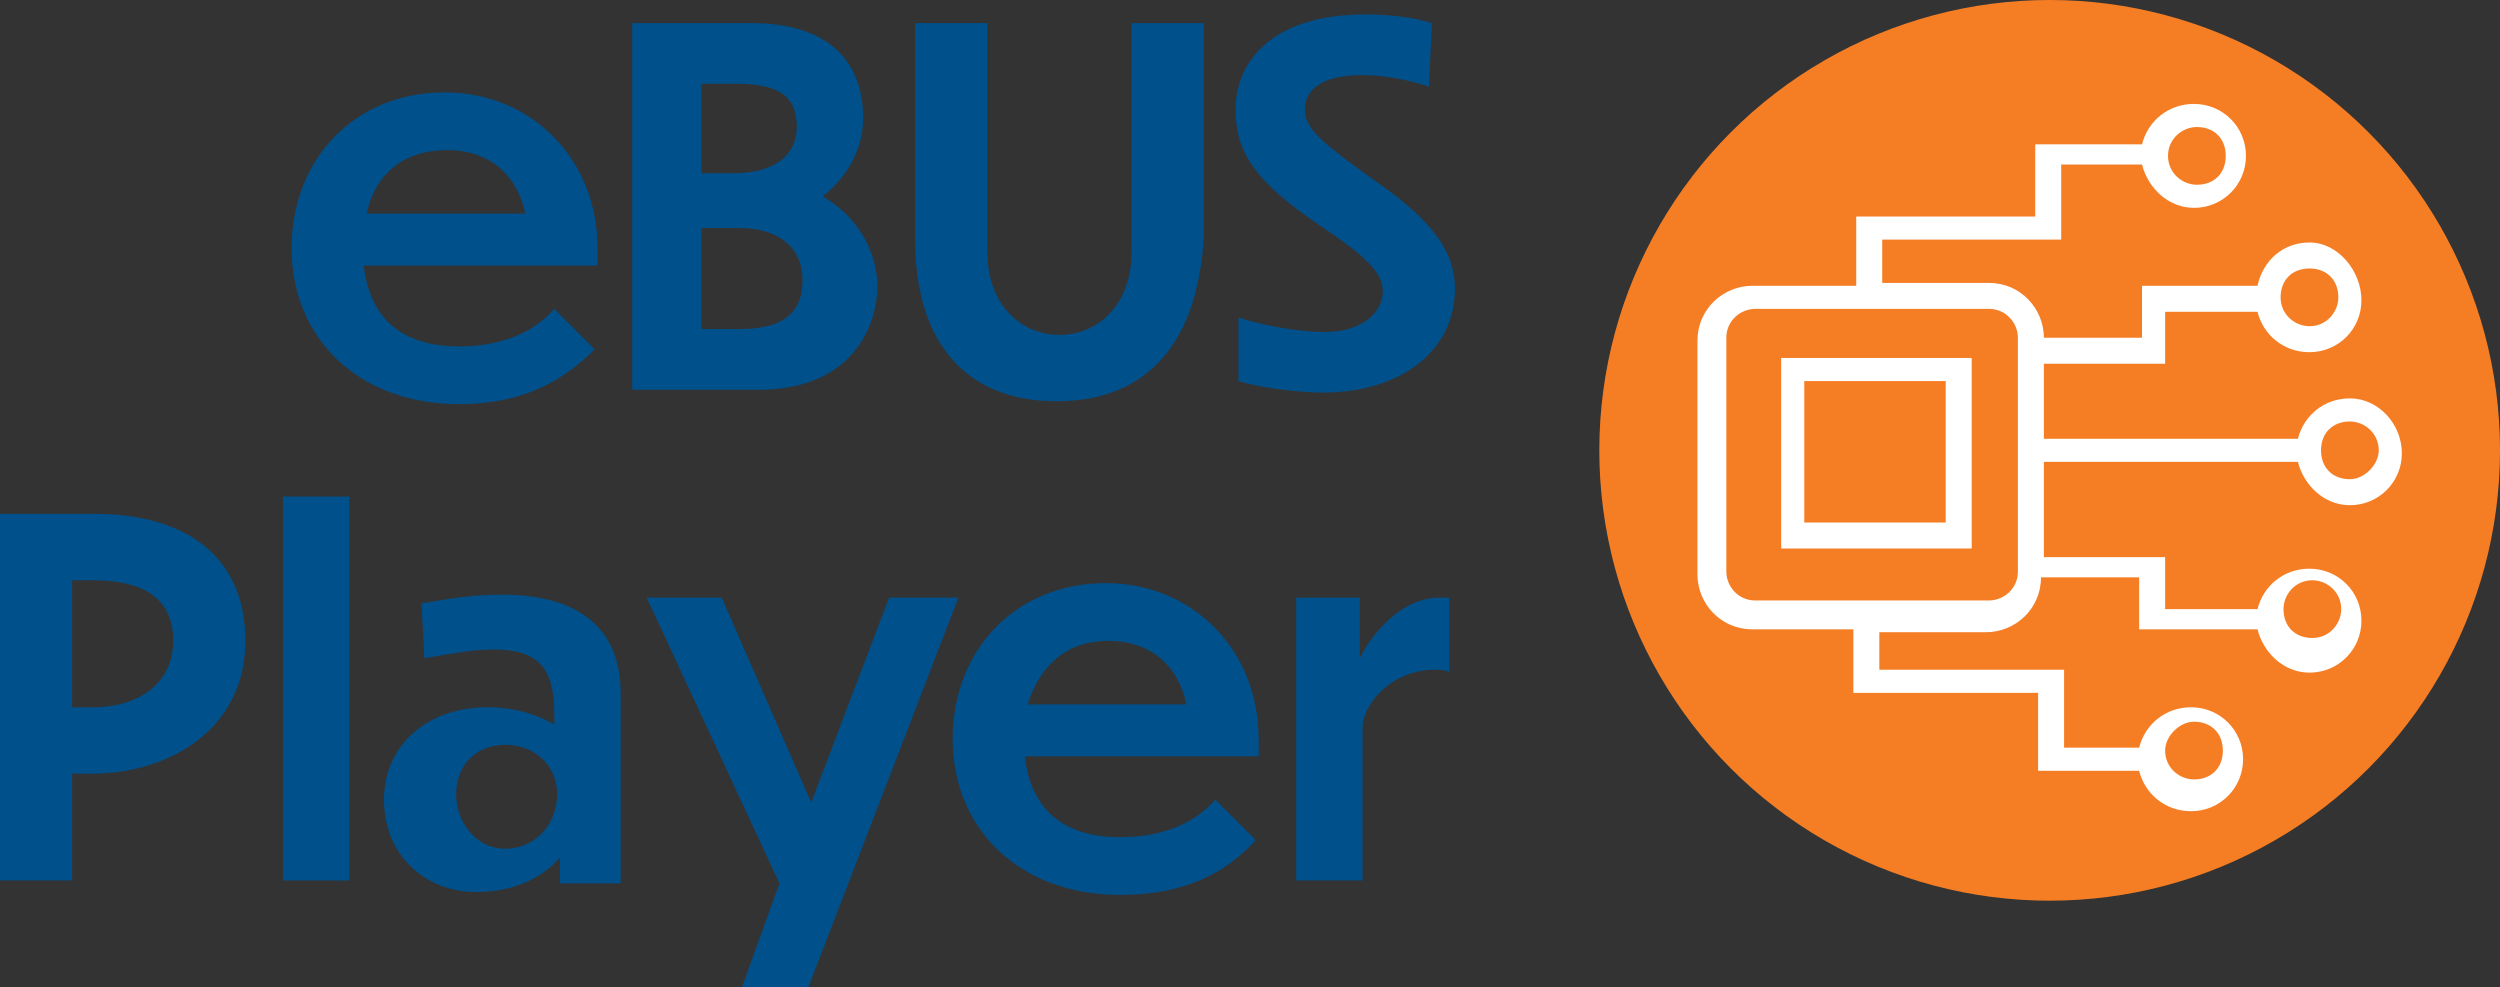
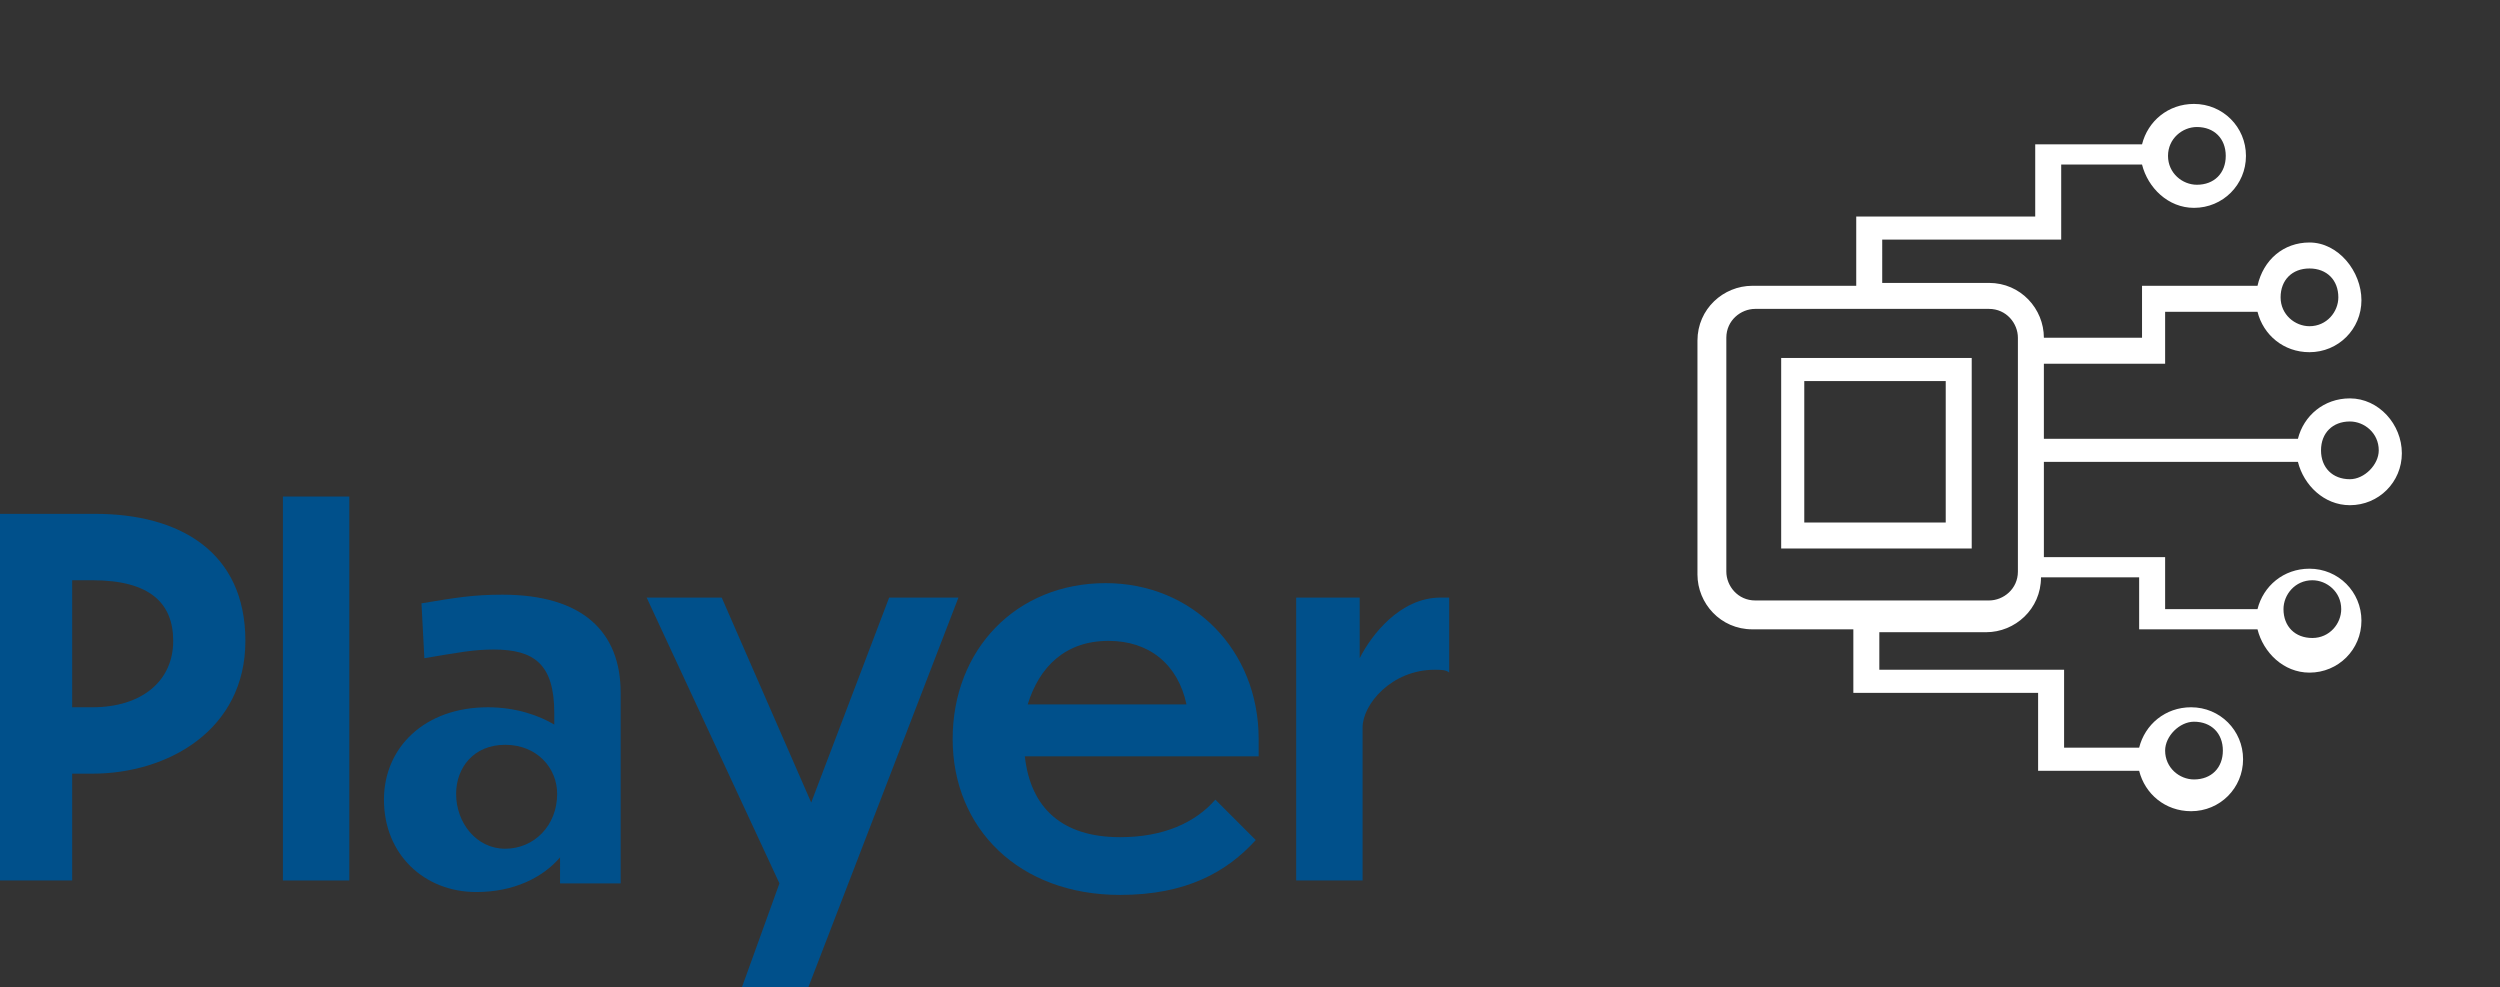
<svg xmlns="http://www.w3.org/2000/svg" version="1.1" id="Layer_1" x="0px" y="0px" viewBox="0 0 86.6 34.2" style="enable-background:new 0 0 86.6 34.2;" xml:space="preserve">
  <rect x="0" y="0" width="86.6" height="34.2" fill="#333333" stroke="none" />
  <style type="text/css">
	.st0{fill:#00508B;}
	.st1{fill:#F57E25;}
	.st2{fill:#FFFFFF;}
</style>
  <g>
-     <path class="st0" d="M15.9,14c-3.5,0-5.8-2.3-5.8-5.4c0-3.1,2.2-5.4,5.3-5.4c3,0,5.3,2.3,5.3,5.4v0.6h-8.1c0.2,1.8,1.3,2.8,3.3,2.8   c1.5,0,2.6-0.5,3.3-1.3l1.4,1.4C19.5,13.2,18.1,14,15.9,14z M12.7,7.4h5.5c-0.3-1.4-1.3-2.2-2.7-2.2C14,5.2,13,6,12.7,7.4z" />
-     <path class="st0" d="M26.3,13.5h-4.4V0.8h4.1c2.9,0,3.9,1.5,3.9,3.3c0,1-0.5,2-1.4,2.7c1.2,0.7,1.9,1.9,1.9,3.2   C30.3,11.8,29.1,13.5,26.3,13.5z M24.3,2.9v3.1h1.1c1.4,0,2.2-0.6,2.2-1.6c0-0.9-0.4-1.5-2.1-1.5H24.3z M24.3,7.9v3.5h1.3   c1.7,0,2.2-0.7,2.2-1.7c0-1.1-0.8-1.8-2.2-1.8H24.3z" />
-     <path class="st0" d="M36.6,13.9c-3.2,0-4.9-2.1-4.9-5.6V0.8h2.5v7.9c0,1.9,1.2,2.9,2.5,2.9c1.3,0,2.5-1,2.5-2.9V0.8h2.5v7.4   C41.5,11.8,39.8,13.9,36.6,13.9z" />
-     <path class="st0" d="M49.5,3c-0.6-0.2-1.5-0.4-2.3-0.4c-1.4,0-2,0.5-2,1.2c0,0.7,0.7,1.2,2.2,2.3c1.9,1.3,3,2.4,3,3.9   c0,2.1-1.8,3.6-4.6,3.6c-0.9,0-2.3-0.2-2.9-0.4l0-2.2c0.6,0.2,1.9,0.5,3,0.5c1.3,0,2-0.7,2-1.4c0-0.7-0.7-1.3-2.2-2.3   c-2.2-1.5-2.9-2.5-2.9-4c0-1.7,1.3-3.3,4.5-3.3c0.8,0,1.7,0.1,2.3,0.3L49.5,3z" />
-   </g>
+     </g>
  <g>
</g>
  <g>
-     <circle class="st1" cx="71" cy="15.6" r="15.6" />
-   </g>
+     </g>
  <g>
    <path class="st2" d="M81.4,13.8c-0.9,0-1.6,0.6-1.8,1.4h-8.8v-2.6H75v-1.8h3.2c0.2,0.8,0.9,1.4,1.8,1.4c1,0,1.8-0.8,1.8-1.8   S81,8.4,80,8.4c-0.9,0-1.6,0.6-1.8,1.5h-4v1.8h-3.4v0c0-1-0.8-1.9-1.9-1.9h-3.7V8.3h6.2V5.7h2.8c0.2,0.8,0.9,1.5,1.8,1.5   c1,0,1.8-0.8,1.8-1.8s-0.8-1.8-1.8-1.8c-0.9,0-1.6,0.6-1.8,1.4h-3.7v2.5h-6.2v2.4h-3.6c-1,0-1.9,0.8-1.9,1.9v8.1   c0,1,0.8,1.9,1.9,1.9h3.5v2.2h6.4v2.7h3.5c0.2,0.8,0.9,1.4,1.8,1.4c1,0,1.8-0.8,1.8-1.8c0-1-0.8-1.8-1.8-1.8   c-0.9,0-1.6,0.6-1.8,1.4h-2.6v-2.7h-6.4v-1.3h3.7c1,0,1.9-0.8,1.9-1.9v0h3.4v1.8h4.1c0.2,0.8,0.9,1.5,1.8,1.5c1,0,1.8-0.8,1.8-1.8   c0-1-0.8-1.8-1.8-1.8c-0.9,0-1.6,0.6-1.8,1.4H75v-1.8h-4.2V16h8.8c0.2,0.8,0.9,1.5,1.8,1.5c1,0,1.8-0.8,1.8-1.8   S82.4,13.8,81.4,13.8z M80,9.3c0.6,0,1,0.4,1,1c0,0.5-0.4,1-1,1c-0.5,0-1-0.4-1-1C79,9.7,79.4,9.3,80,9.3z M76.1,4.4   c0.6,0,1,0.4,1,1s-0.4,1-1,1c-0.5,0-1-0.4-1-1S75.6,4.4,76.1,4.4z M76,25c0.6,0,1,0.4,1,1c0,0.6-0.4,1-1,1c-0.5,0-1-0.4-1-1   C75,25.5,75.5,25,76,25z M69.9,19.8c0,0.6-0.5,1-1,1h-8.1c-0.6,0-1-0.5-1-1v-8.1c0-0.6,0.5-1,1-1h8.1c0.6,0,1,0.5,1,1V19.8z    M80.1,20.1c0.5,0,1,0.4,1,1c0,0.5-0.4,1-1,1s-1-0.4-1-1C79.1,20.6,79.5,20.1,80.1,20.1z M81.4,16.6c-0.6,0-1-0.4-1-1   c0-0.6,0.4-1,1-1c0.5,0,1,0.4,1,1C82.4,16.1,81.9,16.6,81.4,16.6z" />
    <path class="st2" d="M61.7,19h6.6v-6.6h-6.6V19z M62.5,13.2h4.9v4.9h-4.9V13.2z" />
  </g>
  <g>
    <path class="st0" d="M2.5,26.8v3.7H0V17.8h3.3c2.9,0,5.2,1.3,5.2,4.4c0,3.1-2.7,4.6-5.3,4.6H2.5z M2.5,20.1v4.4h0.7   c1.7,0,2.8-0.9,2.8-2.3c0-1.3-0.8-2.1-2.8-2.1H2.5z" />
    <path class="st0" d="M12.1,30.5H9.8V17.2h2.3V30.5z" />
    <path class="st0" d="M19.4,29.7c-0.6,0.7-1.6,1.2-2.9,1.2c-1.8,0-3.2-1.3-3.2-3.2c0-1.8,1.4-3.2,3.6-3.2c1,0,1.8,0.3,2.3,0.6v-0.4   c0-1.7-0.7-2.2-2.1-2.2c-0.7,0-1.2,0.1-2.4,0.3l-0.1-1.9c1.2-0.2,1.8-0.3,2.8-0.3c2.8,0,4.1,1.3,4.1,3.4v6.6h-2.1V29.7z M19.3,27.5   c0-0.9-0.7-1.7-1.8-1.7c-1.1,0-1.7,0.8-1.7,1.7c0,1,0.7,1.9,1.7,1.9C18.5,29.4,19.3,28.6,19.3,27.5z" />
    <path class="st0" d="M28,34.2h-2.3l1.3-3.6l-4.6-9.9H25l3.1,7.1l2.7-7.1h2.4L28,34.2z" />
    <path class="st0" d="M38.8,31c-3.5,0-5.8-2.3-5.8-5.4c0-3.1,2.2-5.4,5.3-5.4c3,0,5.3,2.3,5.3,5.4v0.6h-8.1c0.2,1.8,1.3,2.8,3.3,2.8   c1.5,0,2.6-0.5,3.3-1.3l1.4,1.4C42.5,30.2,41.1,31,38.8,31z M35.6,24.4h5.5c-0.3-1.4-1.3-2.2-2.7-2.2C36.9,22.2,36,23.1,35.6,24.4z   " />
    <path class="st0" d="M47.2,30.5h-2.3v-9.8h2.2v2.1c0.4-0.8,1.4-2.1,2.8-2.1h0.3v2.6c-0.1-0.1-0.3-0.1-0.5-0.1c-1.5,0-2.5,1.2-2.5,2   V30.5z" />
  </g>
</svg>